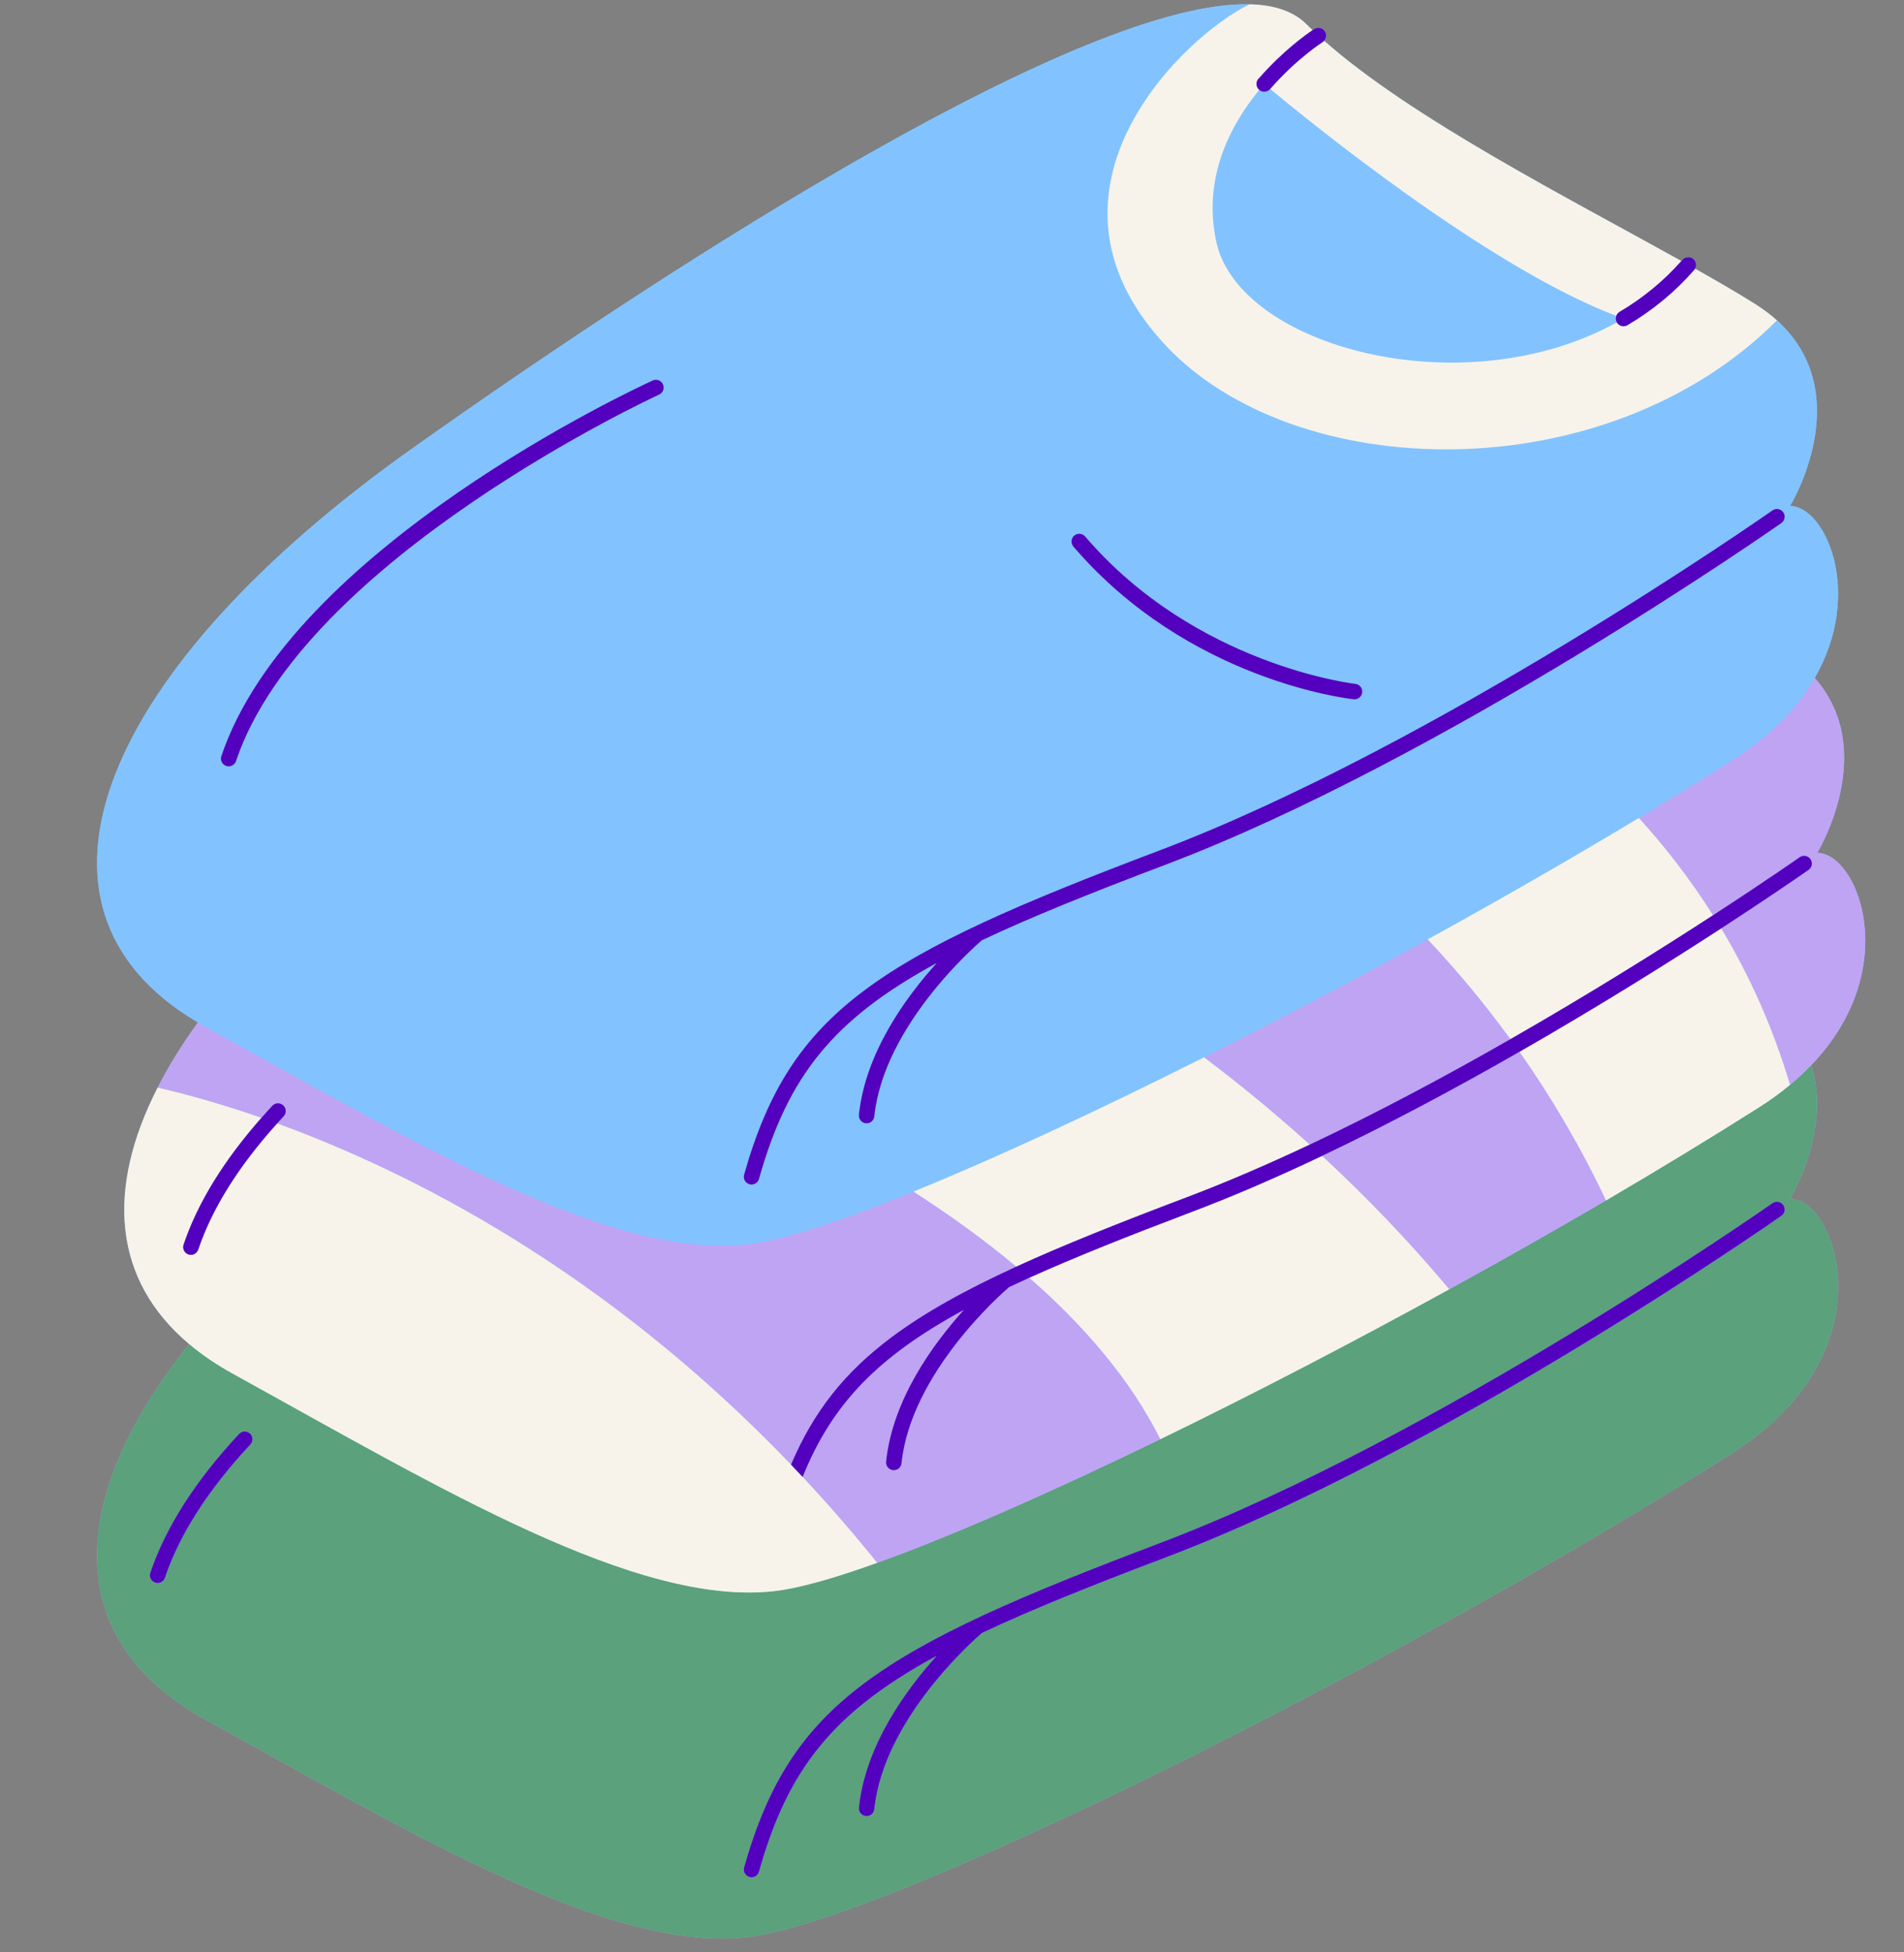
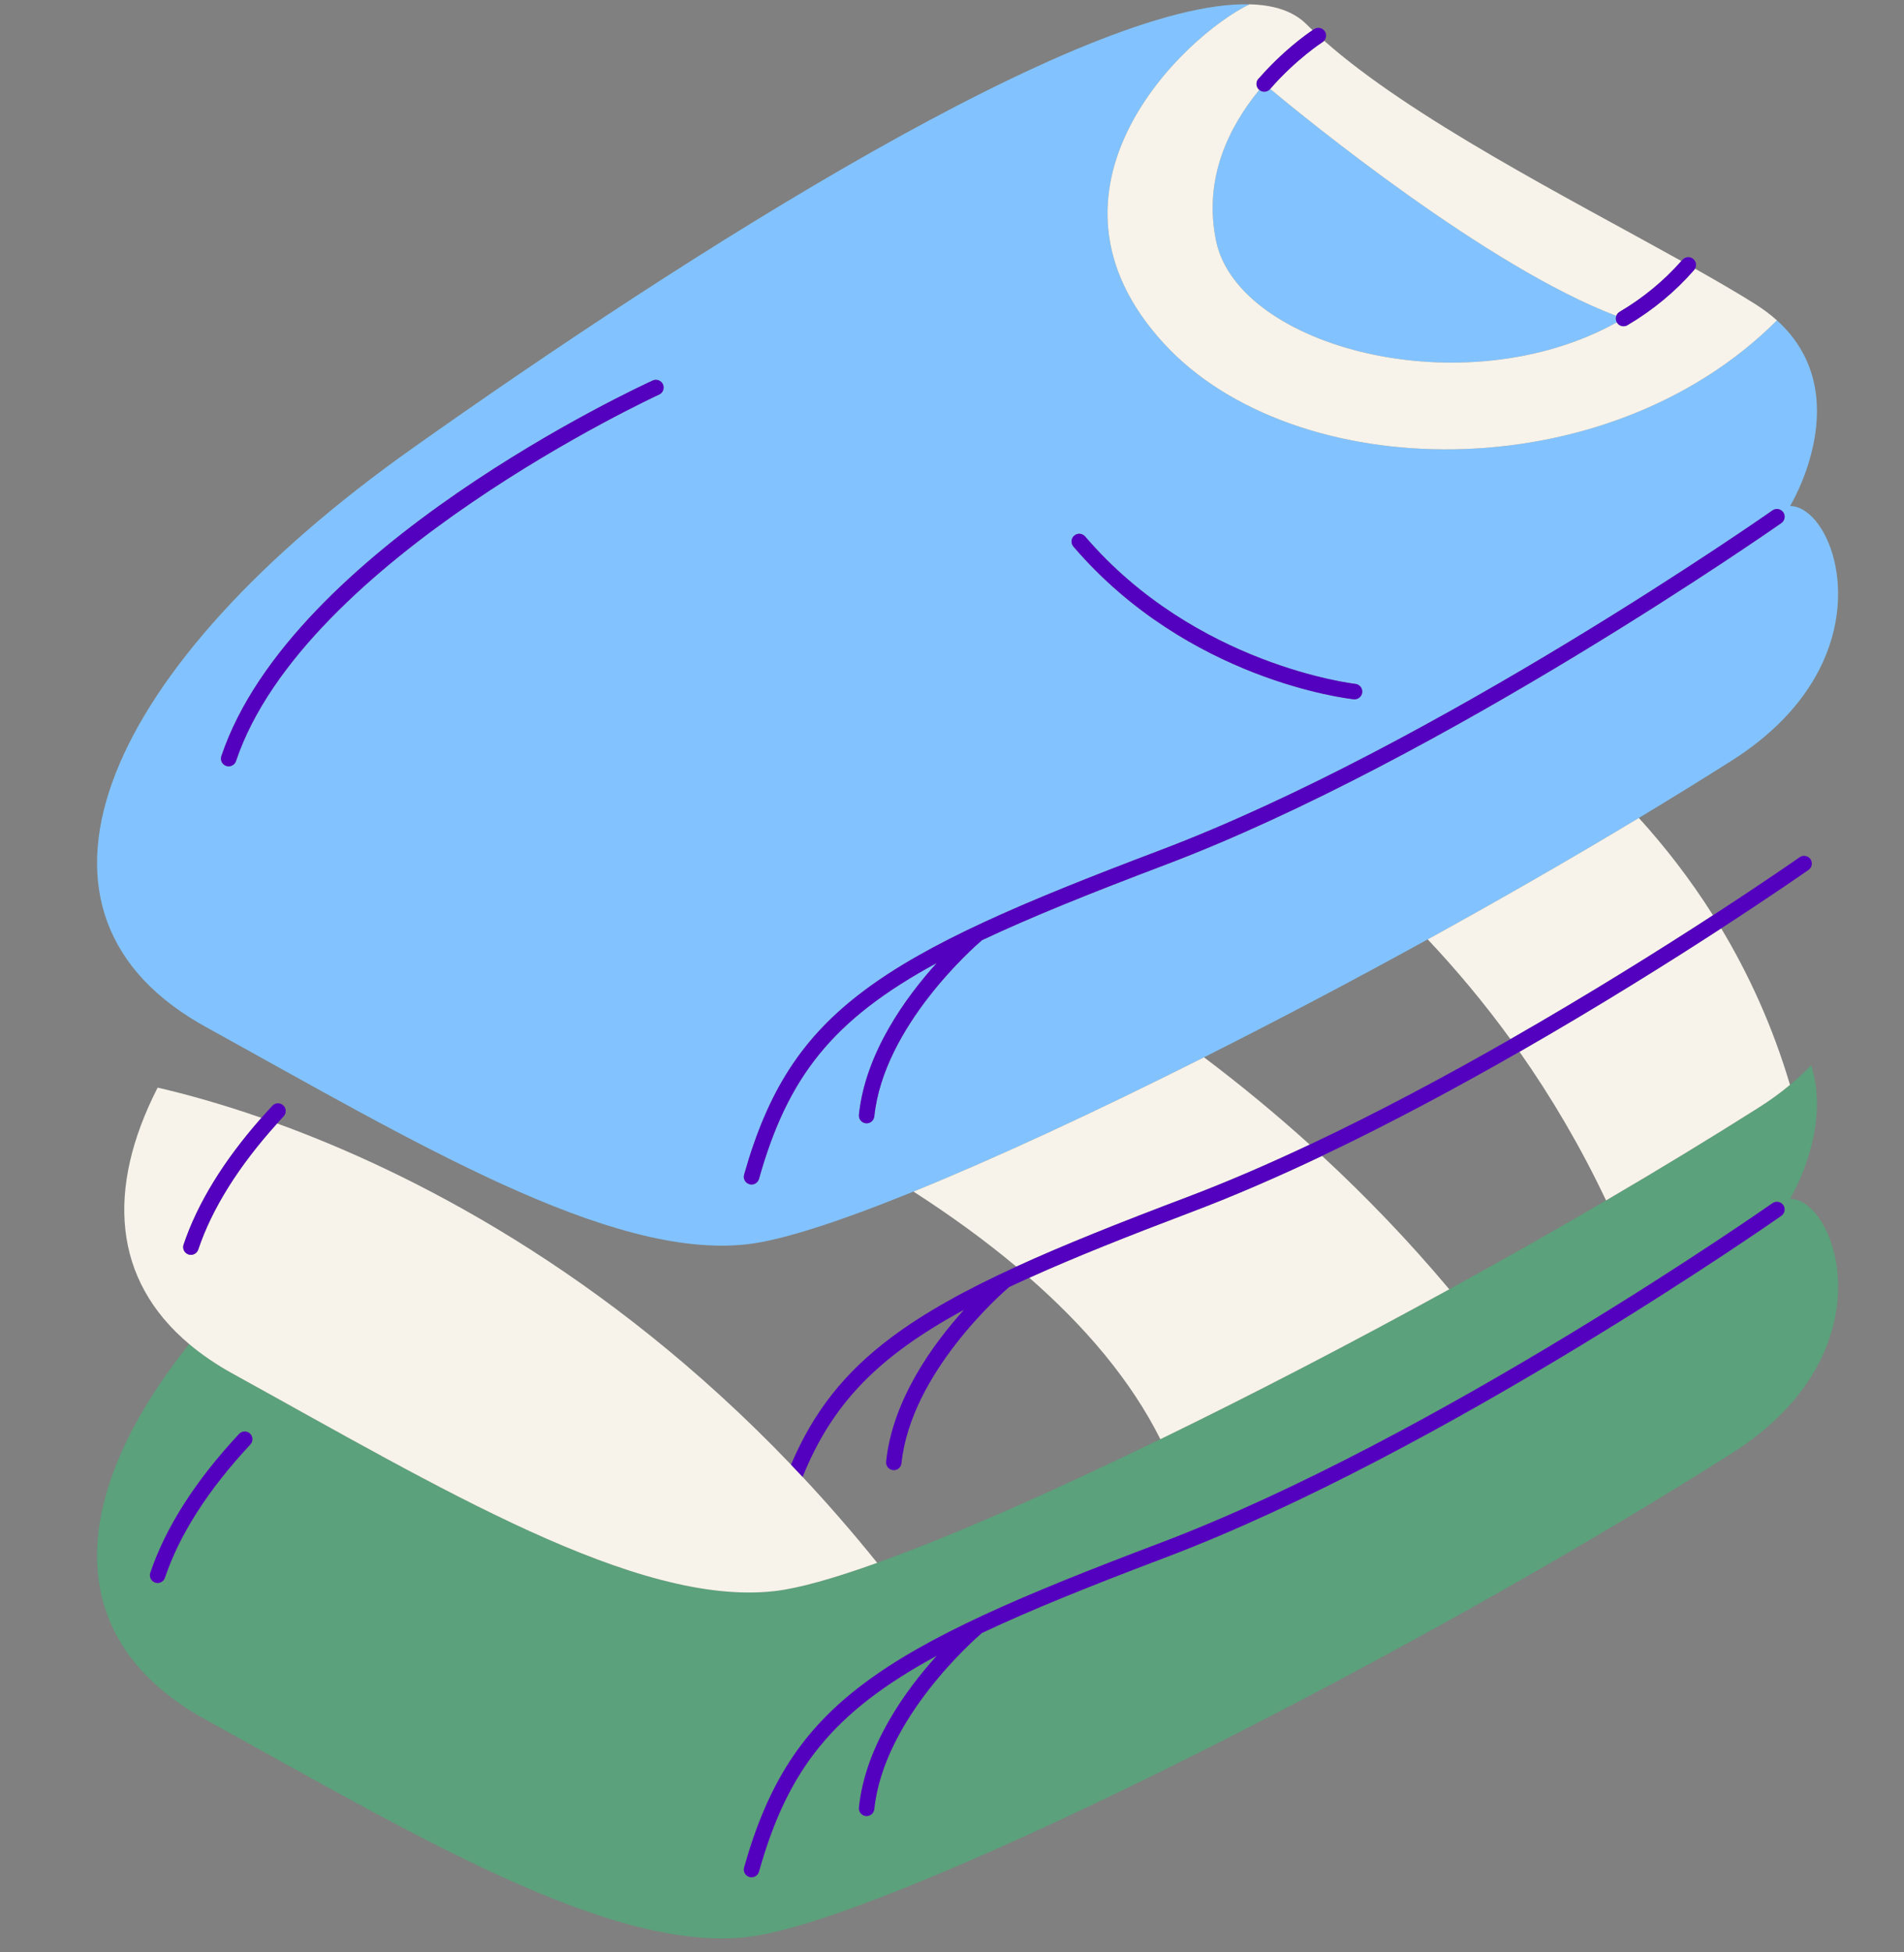
<svg xmlns="http://www.w3.org/2000/svg" fill="#000000" height="504.7" preserveAspectRatio="xMidYMid meet" version="1" viewBox="-25.1 -1.1 492.4 504.7" width="492.4" zoomAndPan="magnify">
  <rect x="-25.1" y="-1.1" width="492.4" height="504.7" fill="#808080" stroke="none" />
  <g id="change1_1">
-     <path d="M422.759,374.602c-87.538,55.503-218.97,121.036-254.624,125.04c-35.654,4.024-86.383-26.606-140.114-56.234 c-37.425-20.629-35.874-57.331-4.193-97.048c-19.775-16.61-21.536-40.131-8.163-66.3c2.805-5.513,6.295-11.143,10.421-16.85 c-51.144-30.063-24.198-92.001,55.666-148.552C152.156,64.795,255.326-1.065,298.045,0.013c6.334,0.154,11.34,1.771,14.727,5.159 c0.511,0.511,1.033,1.021,1.567,1.529c0.247-0.166,0.4-0.265,0.438-0.289c0.931-0.593,2.166-0.32,2.76,0.61 c0.494,0.773,0.382,1.752-0.201,2.404c22.557,20.007,62.901,40.529,92.385,56.949c0.093-0.106,0.192-0.207,0.284-0.313 c0.725-0.835,1.988-0.923,2.822-0.196c0.728,0.634,0.887,1.678,0.431,2.487c5.731,3.22,10.996,6.279,15.525,9.129 c2.137,1.348,4.023,2.772,5.66,4.235c21.1,19.059,3.388,47.995,3.388,47.995c9.031,0,19.184,22.278,6.383,44.439 c16.723,18.965,0.648,45.227,0.648,45.227c10.465,0,22.444,29.93-1.569,54.897c5.368,16.829-5.462,34.525-5.462,34.525 C449.884,308.8,463.938,348.477,422.759,374.602z" fill="#82c3ff" />
-   </g>
+     </g>
  <g id="change2_1">
    <path d="M437.832,308.8c0,0,10.831-17.695,5.462-34.525c-1.652,1.718-3.472,3.413-5.477,5.072 c-2.406,2.022-5.083,3.966-8.028,5.833c-12.437,7.874-25.74,15.96-39.543,24.045c-13.188,7.72-26.818,15.44-40.544,22.967 c-25.316,13.919-50.94,27.203-74.716,38.754c-28.3,13.746-53.943,25.047-73.234,31.958c-11.281,4.062-20.387,6.623-26.587,7.316 c-35.654,4.024-86.383-26.606-140.114-56.235c-4.244-2.34-7.969-4.893-11.224-7.627c-31.681,39.717-33.232,76.419,4.193,97.048 c53.731,29.628,104.46,60.258,140.114,56.234c35.654-4.004,167.086-69.537,254.624-125.04 C463.938,348.477,449.884,308.8,437.832,308.8z M39.649,372.311c-10.895,11.674-18.327,23.265-22.089,34.448 c-0.281,0.836-1.06,1.363-1.895,1.363c-0.211,0-0.427-0.034-0.638-0.105c-1.047-0.353-1.61-1.486-1.258-2.533 c3.946-11.729,11.669-23.808,22.956-35.901c0.754-0.807,2.019-0.853,2.827-0.098C40.359,370.238,40.403,371.504,39.649,372.311z M435.584,313.204c-0.865,0.608-87.297,61.104-159.396,88.375c-19.088,7.22-34.613,13.452-47.341,19.462 c-1.963,1.679-25.42,22.212-27.84,45.543c-0.107,1.029-0.975,1.794-1.987,1.794c-0.069,0-0.139-0.003-0.209-0.011 c-1.099-0.114-1.897-1.097-1.783-2.195c1.663-16.036,12.143-30.409,20.13-39.238c-26.985,14.631-38.541,29.438-45.973,55.807 c-0.249,0.881-1.051,1.458-1.924,1.458c-0.18,0-0.362-0.024-0.543-0.076c-1.063-0.3-1.682-1.404-1.383-2.468 c6.171-21.898,15.139-35.668,30.952-47.528c16.558-12.418,40.582-22.71,76.485-36.29c71.621-27.089,157.649-87.3,158.51-87.904 c0.903-0.636,2.151-0.418,2.786,0.485C436.705,311.321,436.487,312.569,435.584,313.204z" fill="#5ba17b" />
  </g>
  <g id="change3_1">
-     <path d="M42.503,287.875c-11.089-3.854-20.269-6.306-26.839-7.815c2.805-5.513,6.295-11.143,10.421-16.85 c0.636,0.374,1.275,0.747,1.935,1.111c53.731,29.629,104.46,60.258,140.114,56.234c8.99-1.01,24.073-5.934,43.001-13.62 c9.446,6.078,18.403,12.542,26.596,19.403c-13.221,6.052-23.824,11.922-32.412,18.363c-11.943,8.958-19.978,19.011-25.856,32.826 c-48.213-50.371-98.616-75.732-132.895-88.204c0.555-0.614,1.113-1.229,1.687-1.844c0.754-0.808,0.71-2.073-0.098-2.826 c-0.807-0.754-2.073-0.709-2.827,0.098C44.358,285.793,43.422,286.834,42.503,287.875z M241.092,329.211 c-1.787,0.806-3.527,1.607-5.214,2.404c-1.964,1.68-25.419,22.213-27.84,45.543c-0.107,1.029-0.975,1.794-1.987,1.794 c-0.069,0-0.139-0.003-0.209-0.011c-1.099-0.114-1.897-1.097-1.783-2.195c1.663-16.036,12.143-30.409,20.13-39.238 c-22.352,12.119-34.119,24.361-41.723,43.193c6.49,6.935,12.934,14.321,19.285,22.205c19.29-6.911,44.933-18.212,73.234-31.958 C267.364,355.735,255.535,341.829,241.092,329.211z M367.864,270.794c-16.096,9.218-33.556,18.597-51.066,26.917 c11.369,10.509,22.408,21.968,32.904,34.483c13.726-7.528,27.357-15.247,40.544-22.967 C383.636,295.28,376.098,282.502,367.864,270.794z M313.612,294.795c17.773-8.38,35.538-17.898,51.907-27.263 c-6.735-9.268-13.905-17.852-21.395-25.793c-19.403,10.68-39.014,21.01-57.855,30.484 C295.511,279.188,304.657,286.7,313.612,294.795z M422.759,195.515c-7.7,4.882-15.745,9.843-24.03,14.831 c6.716,7.392,13.234,15.755,19.178,25.156c13.678-8.887,22.14-14.809,22.407-14.997c0.904-0.636,2.151-0.418,2.786,0.485 c0.635,0.903,0.418,2.151-0.486,2.786c-0.269,0.189-8.801,6.161-22.593,15.119c7.124,11.856,13.299,25.293,17.796,40.451 c2.005-1.659,3.825-3.354,5.477-5.072c24.013-24.967,12.034-54.897,1.569-54.897c0,0,16.075-26.262-0.648-45.227 C439.932,181.565,433.082,188.966,422.759,195.515z" fill="#bfa4f3" />
-   </g>
+     </g>
  <g id="change1_2">
    <path d="M393.032,82.227c-39.627,21.981-97.824,6.367-103.612-20.935c-3.464-16.336,3.484-29.838,11.147-39.153 c0.038,0.032,0.08,0.057,0.12,0.086c0.041,0.03,0.081,0.062,0.123,0.088c0.07,0.043,0.144,0.078,0.218,0.111 c0.036,0.016,0.071,0.037,0.108,0.051c0.108,0.042,0.219,0.073,0.332,0.096c0.003,0,0.005,0.002,0.007,0.002 c0.126,0.024,0.253,0.039,0.38,0.039c0.561,0,1.118-0.234,1.513-0.691c0.007-0.008,0.014-0.015,0.021-0.023 c9.056,7.543,56.177,46.062,89.508,58.654C392.702,81.086,392.729,81.696,393.032,82.227z M28.021,264.32 c-0.66-0.364-1.299-0.737-1.935-1.111c-51.144-30.063-24.198-92.001,55.666-148.552C152.156,64.795,255.326-1.065,298.045,0.013 c-16.98,8.221-58.737,47.879-22.14,87.692c33.518,36.482,114.125,38.426,158.519-5.968l0.02-0.019 c21.1,19.059,3.388,47.995,3.388,47.995c9.031,0,19.184,22.278,6.383,44.439c-4.283,7.414-11.133,14.815-21.456,21.364 c-7.7,4.882-15.745,9.843-24.03,14.831c-17.416,10.488-35.909,21.101-54.604,31.392c-19.403,10.68-39.014,21.01-57.855,30.484 c-27.786,13.973-53.884,26.084-75.133,34.712c-18.928,7.686-34.012,12.61-43.001,13.62C132.48,324.579,81.752,293.949,28.021,264.32 z M274.773,218.75c-35.902,13.58-59.927,23.871-76.485,36.289c-15.813,11.86-24.781,25.631-30.952,47.528 c-0.3,1.063,0.319,2.168,1.383,2.468c0.181,0.052,0.364,0.076,0.543,0.076c0.873,0,1.676-0.577,1.924-1.458 c7.432-26.37,18.988-41.177,45.972-55.807c-7.987,8.829-18.467,23.202-20.13,39.239c-0.114,1.099,0.684,2.081,1.783,2.195 c0.07,0.008,0.14,0.011,0.209,0.011c1.012,0,1.88-0.765,1.987-1.794c2.42-23.329,25.871-43.86,27.839-45.543 c12.729-6.01,28.254-12.242,47.342-19.462c72.098-27.271,158.531-87.767,159.396-88.375c0.904-0.635,1.121-1.883,0.486-2.786 c-0.635-0.903-1.884-1.121-2.786-0.485C432.423,131.45,346.394,191.66,274.773,218.75z M325.415,175.692 c-0.41-0.045-41.352-4.819-69.886-38.109c-0.719-0.837-1.981-0.936-2.82-0.217c-0.839,0.719-0.936,1.981-0.217,2.82 c29.556,34.481,70.754,39.295,72.493,39.482c0.073,0.008,0.146,0.012,0.217,0.012c1.008,0,1.875-0.76,1.986-1.785 C327.308,176.798,326.514,175.81,325.415,175.692z M33.401,196.903c0.211,0.071,0.427,0.105,0.638,0.105 c0.835,0,1.614-0.527,1.895-1.363c17.594-52.293,108.507-94.324,109.424-94.742c1.005-0.459,1.447-1.646,0.989-2.65 s-1.645-1.448-2.65-0.988c-3.805,1.737-93.406,43.167-111.553,97.105C31.791,195.417,32.354,196.551,33.401,196.903z" fill="#82c3ff" />
  </g>
  <g id="change4_1">
    <path d="M281.804,308.41c-17.281,6.536-31.803,12.311-44.072,17.927c-8.193-6.86-17.15-13.324-26.596-19.403 c21.249-8.628,47.348-20.739,75.133-34.712c9.242,6.965,18.388,14.477,27.343,22.572C302.91,299.841,292.205,304.476,281.804,308.41 z M316.798,297.71c-11.29,5.364-22.601,10.29-33.579,14.442c-16.558,6.263-30.431,11.782-42.128,17.059 c14.443,12.618,26.273,26.524,33.895,41.737c23.776-11.551,49.4-24.835,74.716-38.754 C339.206,319.678,328.166,308.219,316.798,297.71z M417.907,235.503c-5.944-9.402-12.462-17.765-19.178-25.156 c-17.416,10.488-35.909,21.101-54.604,31.392c7.49,7.941,14.659,16.524,21.395,25.793 C386.129,255.74,404.518,244.201,417.907,235.503z M420.022,238.896c-13.357,8.676-31.649,20.152-52.158,31.897 c8.234,11.708,15.772,24.486,22.383,38.432c13.803-8.086,27.107-16.171,39.543-24.045c2.945-1.867,5.621-3.812,8.028-5.833 C433.321,264.19,427.146,250.752,420.022,238.896z M175.166,410.221c6.199-0.693,15.305-3.254,26.587-7.316 c-6.351-7.885-12.795-15.27-19.285-22.205c-1-1.069-2.002-2.126-3.004-3.174c-48.213-50.371-98.616-75.732-132.895-88.204 c-9.975,11.05-16.838,22.01-20.402,32.605c-0.281,0.836-1.06,1.363-1.895,1.363c-0.211,0-0.427-0.034-0.638-0.105 c-1.047-0.353-1.61-1.486-1.258-2.533c3.606-10.718,10.377-21.729,20.129-32.777c-11.089-3.854-20.269-6.306-26.839-7.815 c-13.373,26.169-11.612,49.69,8.163,66.3c3.255,2.734,6.98,5.287,11.224,7.627C88.783,383.615,139.511,414.245,175.166,410.221z M316.93,9.784c-0.069,0.044-6.907,4.457-13.54,12.113c9.056,7.543,56.177,46.062,89.508,58.654 c0.153-0.419,0.438-0.792,0.852-1.037c6.087-3.596,11.456-8.018,15.973-13.139c-29.485-16.42-69.828-36.942-92.385-56.949 C317.218,9.559,317.087,9.683,316.93,9.784z M275.906,87.705c33.518,36.482,114.125,38.426,158.519-5.968l0.02-0.019 c-1.637-1.463-3.523-2.888-5.66-4.235c-4.529-2.85-9.794-5.909-15.525-9.129c-0.066,0.117-0.144,0.229-0.236,0.334 c-4.856,5.581-10.657,10.382-17.24,14.271c-0.319,0.188-0.669,0.278-1.015,0.278c-0.684,0-1.351-0.351-1.724-0.982 c-0.005-0.009-0.007-0.018-0.012-0.027c-39.627,21.981-97.824,6.367-103.612-20.935c-3.464-16.336,3.484-29.838,11.147-39.153 c-0.006-0.005-0.013-0.008-0.019-0.014c-0.014-0.012-0.024-0.027-0.038-0.04c-0.013-0.012-0.027-0.019-0.04-0.031l-0.019-0.019 c-0.041-0.039-0.071-0.085-0.107-0.126c-0.032-0.037-0.066-0.072-0.094-0.111c-0.585-0.771-0.545-1.871,0.147-2.591 c0.043-0.045,0.094-0.079,0.14-0.119c6.075-6.964,12.141-11.267,13.803-12.387c-0.534-0.508-1.056-1.018-1.567-1.529 c-3.388-3.388-8.393-5.005-14.727-5.159C281.066,8.234,239.309,47.892,275.906,87.705z" fill="#f7f3ea" />
  </g>
  <g id="change5_1">
    <path d="M436.069,310.418c0.635,0.903,0.418,2.151-0.486,2.786c-0.865,0.608-87.297,61.104-159.396,88.375 c-19.088,7.22-34.613,13.452-47.341,19.462c-1.963,1.679-25.42,22.212-27.84,45.543c-0.107,1.029-0.975,1.794-1.987,1.794 c-0.069,0-0.139-0.003-0.209-0.011c-1.099-0.114-1.897-1.097-1.783-2.195c1.663-16.036,12.143-30.409,20.13-39.238 c-26.985,14.631-38.541,29.438-45.973,55.807c-0.249,0.881-1.051,1.458-1.924,1.458c-0.18,0-0.362-0.024-0.543-0.076 c-1.063-0.3-1.682-1.404-1.383-2.468c6.171-21.898,15.139-35.668,30.952-47.528c16.558-12.418,40.582-22.71,76.485-36.29 c71.621-27.089,157.649-87.3,158.51-87.904C434.186,309.297,435.434,309.515,436.069,310.418z M224.19,337.507 c-7.987,8.829-18.467,23.202-20.13,39.238c-0.114,1.099,0.684,2.081,1.783,2.195c0.07,0.008,0.14,0.011,0.209,0.011 c1.012,0,1.88-0.765,1.987-1.794c2.42-23.33,25.876-43.862,27.84-45.543c1.687-0.797,3.427-1.597,5.214-2.404 c11.697-5.276,25.57-10.796,42.128-17.059c10.978-4.152,22.289-9.078,33.579-14.442c17.51-8.32,34.969-17.699,51.066-26.917 c20.509-11.745,38.801-23.221,52.158-31.897c13.792-8.958,22.324-14.93,22.593-15.119c0.904-0.635,1.121-1.883,0.486-2.786 c-0.635-0.903-1.883-1.121-2.786-0.485c-0.267,0.187-8.729,6.11-22.407,14.997c-13.389,8.699-31.778,20.238-52.388,32.029 c-16.369,9.365-34.134,18.884-51.907,27.263c-10.703,5.046-21.407,9.681-31.808,13.615c-17.281,6.536-31.803,12.311-44.072,17.927 c-13.221,6.052-23.824,11.922-32.412,18.363c-11.943,8.958-19.978,19.011-25.856,32.826c1.002,1.047,2.004,2.105,3.004,3.174 C190.07,361.868,201.838,349.626,224.19,337.507z M274.773,218.75c-35.902,13.58-59.927,23.871-76.485,36.289 c-15.813,11.86-24.781,25.631-30.952,47.528c-0.3,1.063,0.319,2.168,1.383,2.468c0.181,0.052,0.364,0.076,0.543,0.076 c0.873,0,1.676-0.577,1.924-1.458c7.432-26.37,18.988-41.177,45.972-55.807c-7.987,8.829-18.467,23.202-20.13,39.239 c-0.114,1.099,0.684,2.081,1.783,2.195c0.07,0.008,0.14,0.011,0.209,0.011c1.012,0,1.88-0.765,1.987-1.794 c2.42-23.329,25.871-43.86,27.839-45.543c12.729-6.01,28.254-12.242,47.342-19.462c72.098-27.271,158.531-87.767,159.396-88.375 c0.904-0.635,1.121-1.883,0.486-2.786c-0.635-0.903-1.884-1.121-2.786-0.485C432.423,131.45,346.394,191.66,274.773,218.75z M393.75,79.515c-0.414,0.244-0.699,0.618-0.852,1.037c-0.196,0.535-0.168,1.145,0.135,1.676c0.005,0.009,0.007,0.018,0.012,0.027 c0.373,0.632,1.04,0.982,1.724,0.982c0.346,0,0.696-0.09,1.015-0.278c6.583-3.889,12.384-8.689,17.24-14.271 c0.092-0.105,0.17-0.217,0.236-0.334c0.455-0.809,0.297-1.853-0.431-2.487c-0.833-0.727-2.096-0.639-2.822,0.196 c-0.092,0.106-0.191,0.207-0.284,0.313C405.205,71.496,399.837,75.919,393.75,79.515z M300.537,19.088 c-0.046,0.04-0.097,0.074-0.14,0.119c-0.692,0.719-0.732,1.82-0.147,2.591c0.029,0.039,0.063,0.074,0.094,0.111 c0.037,0.042,0.067,0.087,0.107,0.126l0.019,0.019c0.012,0.012,0.027,0.02,0.04,0.031c0.014,0.013,0.023,0.028,0.038,0.04 c0.006,0.005,0.013,0.008,0.019,0.014c0.038,0.032,0.08,0.057,0.12,0.086c0.041,0.03,0.081,0.062,0.123,0.088 c0.07,0.043,0.144,0.078,0.218,0.111c0.036,0.016,0.071,0.037,0.108,0.051c0.108,0.042,0.219,0.073,0.332,0.096 c0.003,0,0.005,0.002,0.007,0.002c0.126,0.024,0.253,0.039,0.38,0.039c0.561,0,1.118-0.234,1.513-0.691 c0.007-0.008,0.014-0.015,0.021-0.023c6.633-7.656,13.471-12.069,13.54-12.113c0.157-0.101,0.288-0.225,0.407-0.357 c0.583-0.652,0.695-1.631,0.201-2.404c-0.594-0.931-1.829-1.203-2.76-0.61c-0.038,0.024-0.191,0.123-0.438,0.289 C312.677,7.821,306.612,12.124,300.537,19.088z M33.401,196.903c0.211,0.071,0.427,0.105,0.638,0.105 c0.835,0,1.614-0.527,1.895-1.363c17.594-52.293,108.507-94.324,109.424-94.742c1.005-0.459,1.447-1.646,0.989-2.65 s-1.645-1.448-2.65-0.988c-3.805,1.737-93.406,43.167-111.553,97.105C31.791,195.417,32.354,196.551,33.401,196.903z M48.157,284.653c-0.807-0.754-2.073-0.709-2.827,0.098c-0.972,1.042-1.908,2.083-2.827,3.124 c-9.752,11.047-16.523,22.059-20.129,32.777c-0.352,1.047,0.211,2.181,1.258,2.533c0.211,0.071,0.427,0.105,0.638,0.105 c0.835,0,1.614-0.527,1.895-1.363c3.565-10.595,10.428-21.555,20.402-32.605c0.555-0.614,1.113-1.229,1.687-1.844 C49.008,286.672,48.965,285.406,48.157,284.653z M36.725,369.583c-11.287,12.094-19.01,24.173-22.956,35.901 c-0.352,1.047,0.211,2.181,1.258,2.533c0.211,0.071,0.427,0.105,0.638,0.105c0.835,0,1.614-0.527,1.895-1.363 c3.763-11.184,11.195-22.774,22.089-34.448c0.754-0.808,0.71-2.073-0.098-2.826C38.744,368.73,37.479,368.776,36.725,369.583z M255.529,137.583c-0.719-0.837-1.981-0.936-2.82-0.217c-0.839,0.719-0.936,1.981-0.217,2.82 c29.556,34.481,70.754,39.295,72.493,39.482c0.073,0.008,0.146,0.012,0.217,0.012c1.008,0,1.875-0.76,1.986-1.785 c0.119-1.098-0.675-2.085-1.774-2.203C325.005,175.647,284.063,170.873,255.529,137.583z" fill="#5400bf" />
  </g>
</svg>